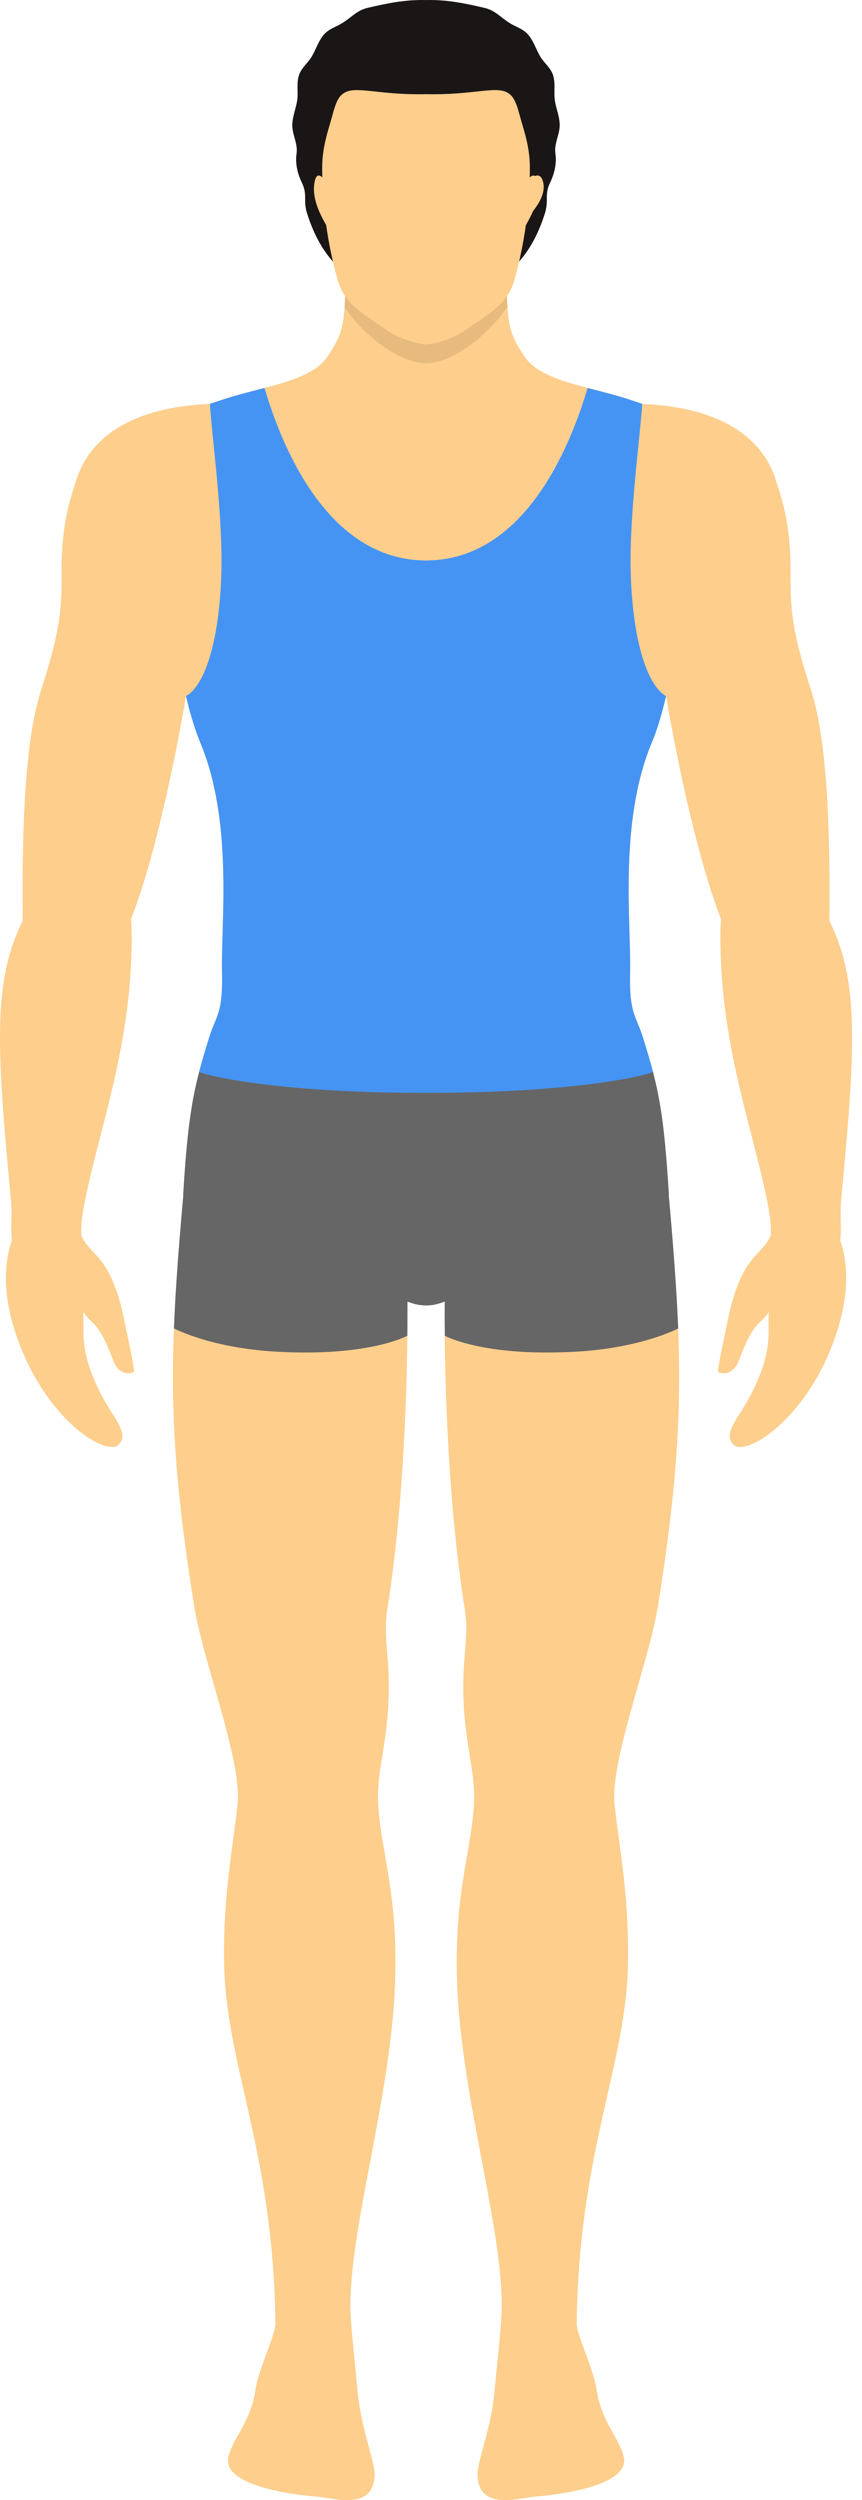
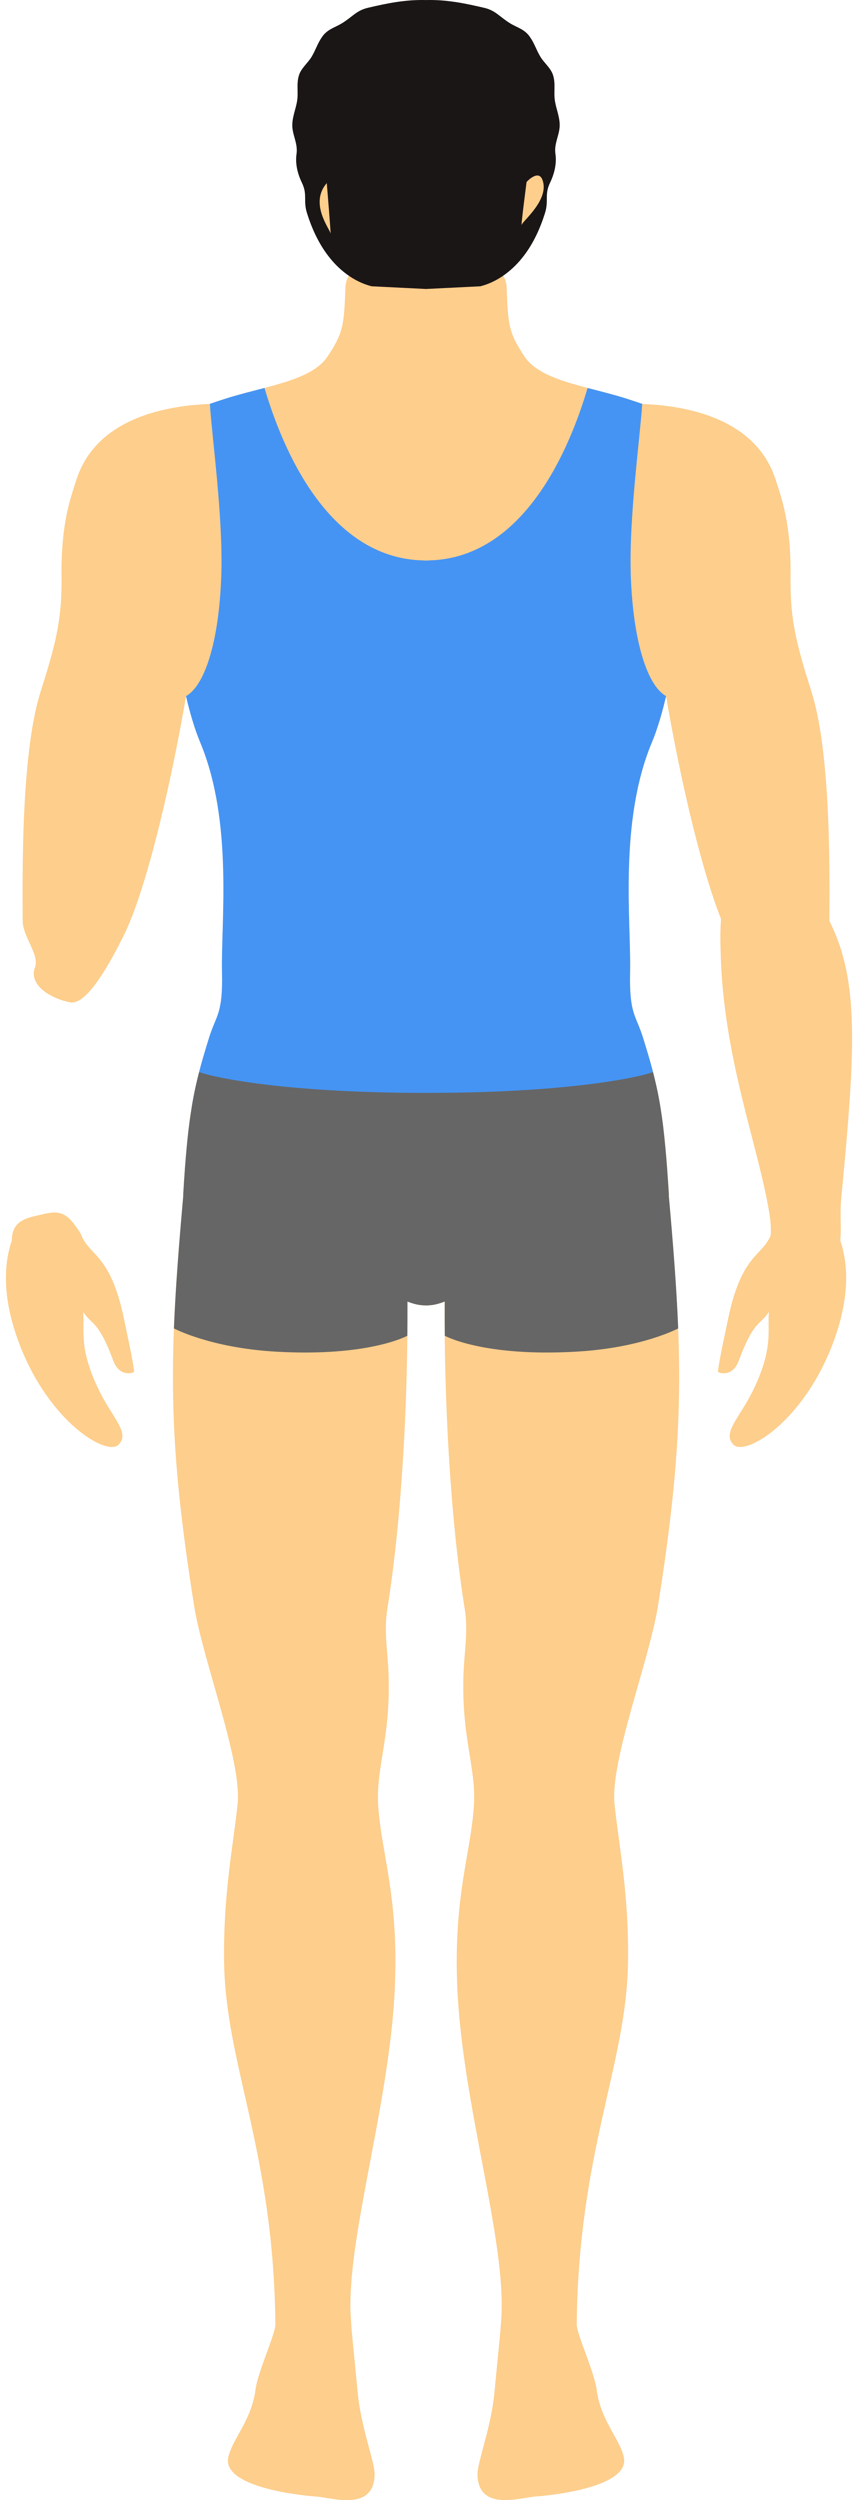
<svg xmlns="http://www.w3.org/2000/svg" width="69" height="200" viewBox="0 0 69 200" fill="none">
  <path d="M13.842 50.568C8.803 39.705 11.04 34.321 11.04 34.321C12.514 34.027 13.947 33.219 18.008 31.905C21.136 30.895 24.88 30.5 26.207 28.538C27.544 26.558 27.53 25.874 27.654 22.962C27.755 20.509 32.247 19.884 33.662 19.746V19.714H34.085H34.103H34.121H34.544V19.746C35.959 19.884 40.451 20.509 40.552 22.962C40.672 25.874 40.663 26.558 41.999 28.538C43.322 30.5 47.07 30.895 50.199 31.905C54.259 33.219 55.692 34.027 57.167 34.321C57.167 34.321 59.404 39.705 54.365 50.568C54.08 51.184 53.561 56.09 52.183 59.388C49.514 65.763 50.529 73.834 50.437 77.761C50.359 81.147 50.906 81.192 51.48 83.039C52.67 86.865 53.148 88.946 53.542 95.506C53.625 96.879 48.977 93.112 44.64 94.95C41.544 96.259 38.715 103.893 34.549 104.403C34.544 104.403 34.539 104.403 34.535 104.403C34.392 104.421 34.25 104.431 34.108 104.431C33.961 104.431 33.818 104.421 33.681 104.403C33.676 104.403 33.671 104.403 33.667 104.403C29.5 103.893 26.671 96.264 23.575 94.95C19.239 93.112 14.59 96.879 14.673 95.506C15.068 88.942 15.546 86.865 16.735 83.039C17.31 81.188 17.861 81.147 17.778 77.761C17.686 73.834 18.697 65.763 16.033 59.388C14.645 56.09 14.126 51.184 13.842 50.568Z" fill="#FDCE8C" />
-   <path opacity="0.1" d="M34.112 29.057C31.861 29.057 28.949 26.627 27.58 24.592C27.603 24.188 27.622 23.733 27.64 23.205C27.677 22.365 28.224 21.74 28.991 21.276C29.491 21.598 30.079 21.97 30.768 22.447C31.6 23.026 33.244 23.55 33.965 23.6V23.587C34.007 23.596 34.039 23.6 34.075 23.605C34.112 23.6 34.144 23.596 34.186 23.587V23.6C34.907 23.55 36.551 23.021 37.383 22.447C38.081 21.965 38.669 21.588 39.174 21.267C39.946 21.731 40.502 22.36 40.538 23.205C40.562 23.72 40.575 24.161 40.598 24.556C39.239 26.591 36.345 29.057 34.112 29.057Z" fill="#231300" />
  <path d="M37.112 133.695C37.176 132.124 37.479 130.443 37.208 128.757C35.982 121.146 35.55 111.445 35.591 104.123C35.614 100.136 35.78 96.852 36.032 95C36.547 91.261 35.302 88.583 44.571 86.796C49.684 85.814 51.512 85.019 52.261 85.749C52.532 86.792 52.748 87.821 52.931 89.024C53.152 91.418 53.354 93.604 53.533 95.621C54.663 108.335 54.874 114.628 52.67 128.463C51.962 132.891 48.82 140.875 49.192 144.338C49.56 147.802 50.35 151.536 50.272 156.975C50.152 165.192 46.303 172.115 46.165 185.936C46.156 186.703 47.571 189.726 47.755 191.136C48.085 193.676 49.643 195.114 49.941 196.602C50.396 198.885 44.516 199.593 42.922 199.707C41.613 199.799 38.301 200.929 38.223 197.976C38.196 196.947 39.317 194.227 39.583 191.343C39.859 188.375 40.051 186.8 40.134 185.335C40.497 179.069 36.992 168.288 36.602 158.936C36.299 151.669 37.681 148.298 37.934 144.462C38.136 141.311 36.891 139.056 37.112 133.695Z" fill="#FDCE8C" />
  <path d="M14.673 95.62C14.668 95.588 14.664 95.552 14.668 95.51C14.838 92.681 15.022 90.687 15.275 89.024C15.458 87.821 15.674 86.792 15.945 85.749C16.694 85.014 18.522 85.809 23.635 86.796C32.904 88.579 31.659 91.261 32.174 95C32.426 96.851 32.592 100.131 32.615 104.123C32.656 111.445 32.224 121.146 30.998 128.757C30.727 130.443 31.03 132.124 31.094 133.695C31.315 139.056 30.07 141.311 30.277 144.467C30.529 148.302 31.917 151.674 31.609 158.941C31.218 168.293 27.714 179.074 28.076 185.339C28.159 186.804 28.352 188.38 28.628 191.347C28.894 194.227 30.015 196.951 29.987 197.98C29.909 200.934 26.597 199.804 25.288 199.712C23.699 199.602 17.815 198.89 18.27 196.607C18.568 195.114 20.125 193.676 20.456 191.141C20.64 189.73 22.05 186.708 22.045 185.941C21.907 172.115 18.058 165.192 17.939 156.979C17.861 151.541 18.646 147.802 19.018 144.343C19.39 140.879 16.248 132.896 15.541 128.468C13.332 114.623 13.543 108.335 14.673 95.62Z" fill="#FDCE8C" />
  <path d="M2.799 77.385C2.28 78.776 3.984 79.86 5.606 80.182C6.345 80.329 7.617 79.461 9.919 74.808C12.367 69.856 15.164 55.965 15.922 48.336C16.152 46.016 18.531 42.906 18.674 42.153C19.666 36.972 16.859 33.389 16.777 32.314C13.594 32.443 7.728 33.301 6.106 38.409C5.67 39.788 4.884 41.804 4.926 46.011C4.958 49.218 4.641 50.986 3.272 55.258C1.779 59.902 1.779 68.639 1.816 73.673C1.825 74.955 3.18 76.365 2.799 77.385Z" fill="#FDCE8C" />
  <path d="M0.948 99.226C0.934 97.499 2.408 97.389 3.424 97.136C4.921 96.76 5.454 97.1 6.464 98.694C7.126 100.522 8.839 100.196 9.942 105.584C10.236 107.031 10.566 108.432 10.741 109.709C10.759 109.833 9.579 110.228 9.074 108.863C7.847 105.574 7.397 106.075 6.657 104.945C6.791 106.42 6.267 107.853 7.957 111.284C9.023 113.452 10.433 114.637 9.487 115.574C8.541 116.511 3.975 113.778 1.591 107.614C0.603 105.06 0.002 102.005 0.948 99.226Z" fill="#FDCE8C" />
-   <path d="M6.529 99.056C6.529 99.056 6.529 99.052 6.529 99.056C6.152 101.091 5.059 101.119 4.163 101.146C3.267 101.169 1.127 100.765 0.948 99.226C0.838 98.266 0.989 97.132 0.874 95.947C-0.435 82.166 -0.729 76.824 3.267 71.308C4.136 70.104 6.171 68.074 8.054 68.786C10.824 69.838 10.557 74.72 10.521 76.232C10.305 84.693 7.507 91.601 6.621 97.072C6.474 97.949 6.487 98.569 6.529 99.056Z" fill="#FDCE8C" />
  <path d="M65.407 77.385C65.926 78.776 64.222 79.86 62.601 80.182C61.861 80.329 60.589 79.461 58.287 74.808C55.839 69.856 53.042 55.965 52.284 48.336C52.054 46.016 49.675 42.906 49.532 42.153C48.54 36.972 51.347 33.389 51.429 32.314C54.613 32.443 60.478 33.301 62.1 38.409C62.536 39.788 63.322 41.804 63.281 46.011C63.248 49.218 63.565 50.986 64.934 55.258C66.427 59.902 66.427 68.639 66.39 73.673C66.381 74.955 65.026 76.365 65.407 77.385Z" fill="#FDCE8C" />
  <path d="M67.258 99.226C67.272 97.499 65.798 97.389 64.782 97.136C63.285 96.76 62.752 97.1 61.742 98.694C61.08 100.522 59.367 100.196 58.264 105.584C57.966 107.031 57.64 108.432 57.465 109.709C57.447 109.833 58.627 110.228 59.133 108.863C60.359 105.574 60.809 106.075 61.549 104.945C61.416 106.42 61.939 107.853 60.249 111.284C59.183 113.452 57.773 114.637 58.719 115.574C59.665 116.511 64.231 113.778 66.615 107.614C67.598 105.06 68.205 102.005 67.258 99.226Z" fill="#FDCE8C" />
  <path d="M61.677 99.056C61.677 99.056 61.677 99.052 61.677 99.056C62.054 101.091 63.147 101.119 64.043 101.146C64.939 101.169 67.079 100.765 67.258 99.226C67.369 98.266 67.217 97.132 67.332 95.947C68.641 82.166 68.935 76.824 64.939 71.308C64.071 70.104 62.036 68.074 60.152 68.786C57.383 69.838 57.649 74.72 57.686 76.232C57.902 84.693 60.699 91.601 61.586 97.072C61.733 97.949 61.719 98.569 61.677 99.056Z" fill="#FDCE8C" />
  <path d="M23.777 8.107C23.901 7.367 23.704 6.715 23.938 5.994C24.117 5.452 24.654 5.02 24.935 4.556C25.284 3.973 25.399 3.499 25.789 2.939C26.225 2.324 26.786 2.218 27.374 1.86C28.196 1.359 28.531 0.84 29.445 0.624C31.012 0.257 32.445 -0.037 34.099 0.004C35.748 -0.037 37.181 0.257 38.752 0.624C39.666 0.835 40.006 1.354 40.823 1.86C41.411 2.218 41.976 2.324 42.408 2.939C42.803 3.499 42.913 3.973 43.267 4.556C43.547 5.02 44.089 5.447 44.264 5.994C44.498 6.71 44.3 7.367 44.425 8.107C44.544 8.8 44.861 9.489 44.792 10.21C44.728 10.922 44.346 11.533 44.461 12.31C44.572 13.077 44.383 13.885 44.034 14.611C43.561 15.585 43.947 16.03 43.621 17.059C43.239 18.267 42.707 19.448 41.93 20.463C41.062 21.602 39.868 22.539 38.453 22.902L34.099 23.118L29.744 22.902C28.329 22.539 27.135 21.602 26.267 20.463C25.49 19.448 24.958 18.267 24.576 17.059C24.25 16.03 24.636 15.589 24.163 14.611C23.809 13.885 23.625 13.077 23.736 12.31C23.846 11.533 23.469 10.922 23.405 10.21C23.341 9.489 23.658 8.8 23.777 8.107Z" fill="#1B1616" />
-   <path d="M26.157 14.648C26.157 14.648 25.458 13.44 25.21 14.432C24.751 16.265 26.382 18.295 26.455 18.658C26.52 19.025 26.157 14.648 26.157 14.648Z" fill="#FDCE8C" />
-   <path d="M42.05 14.648C42.05 14.648 42.748 13.44 42.996 14.432C43.455 16.265 41.825 18.295 41.751 18.658C41.682 19.025 42.05 14.648 42.05 14.648Z" fill="#FDCE8C" />
-   <path d="M26.598 9.26C26.901 8.116 27.121 7.657 27.626 7.39C28.596 6.876 30.433 7.62 34.103 7.533C37.773 7.62 39.611 6.876 40.58 7.39C41.085 7.657 41.306 8.121 41.609 9.26C41.903 10.358 42.413 11.681 42.413 13.403C42.413 16.563 41.962 19.508 41.232 22.209C40.69 24.207 39.684 24.744 37.093 26.522C36.322 27.05 34.774 27.528 34.154 27.555C34.135 27.555 34.117 27.56 34.103 27.56C34.089 27.56 34.071 27.56 34.053 27.555C33.432 27.532 31.884 27.055 31.113 26.522C28.522 24.744 27.521 24.207 26.974 22.209C26.239 19.508 25.789 16.568 25.789 13.403C25.794 11.681 26.303 10.362 26.598 9.26Z" fill="#FDCE8C" />
+   <path d="M26.157 14.648C24.751 16.265 26.382 18.295 26.455 18.658C26.52 19.025 26.157 14.648 26.157 14.648Z" fill="#FDCE8C" />
  <path d="M42.151 14.556C42.151 14.556 43.083 13.527 43.414 14.372C44.025 15.934 41.852 17.666 41.761 17.978C41.664 18.291 42.151 14.556 42.151 14.556Z" fill="#FDCE8C" />
  <path d="M17.714 46.011C17.87 41.372 16.965 34.983 16.8 32.305C16.809 32.3 16.818 32.3 16.827 32.296C17.002 32.236 17.181 32.176 17.365 32.116C17.571 32.047 17.783 31.979 18.008 31.905C18.504 31.744 19.014 31.602 19.528 31.464C19.593 31.446 19.652 31.432 19.716 31.414C20.052 31.326 20.383 31.239 20.718 31.152C20.869 31.115 21.016 31.074 21.168 31.037H21.173C22.578 35.809 26.212 44.647 33.864 44.831C33.896 44.831 33.924 44.836 33.956 44.836C33.979 44.836 33.997 44.836 34.02 44.84C34.048 44.84 34.075 44.845 34.103 44.845C34.131 44.845 34.158 44.84 34.186 44.84C34.209 44.84 34.227 44.84 34.25 44.836C34.282 44.836 34.31 44.831 34.342 44.831C41.995 44.643 45.628 35.809 47.033 31.037H47.038C47.185 31.074 47.337 31.115 47.488 31.152C47.819 31.239 48.154 31.326 48.49 31.414C48.554 31.432 48.614 31.446 48.678 31.464C49.192 31.602 49.702 31.744 50.198 31.905C50.423 31.979 50.635 32.047 50.842 32.116C51.025 32.176 51.204 32.24 51.379 32.296C51.388 32.3 51.397 32.3 51.407 32.305C51.241 34.983 50.336 41.372 50.492 46.011C50.681 51.519 51.889 54.904 53.317 55.685C53.244 55.993 53.17 56.305 53.088 56.613C53.083 56.622 53.083 56.636 53.078 56.645C53 56.949 52.913 57.252 52.826 57.55C52.821 57.569 52.812 57.592 52.807 57.61C52.716 57.908 52.624 58.198 52.523 58.487C52.518 58.501 52.514 58.515 52.509 58.533C52.408 58.827 52.298 59.112 52.183 59.383C49.514 65.759 50.529 73.829 50.437 77.757C50.359 81.142 50.906 81.188 51.48 83.034C51.558 83.287 51.632 83.531 51.705 83.769V83.774C51.774 84.008 51.843 84.238 51.912 84.463C51.916 84.472 51.916 84.481 51.921 84.491C51.985 84.711 52.045 84.922 52.105 85.134C52.109 85.147 52.109 85.157 52.114 85.17C52.174 85.382 52.229 85.588 52.279 85.795L52.288 85.837C52.339 86.043 52.389 86.25 52.44 86.452C52.445 86.466 52.449 86.484 52.449 86.498C52.495 86.705 52.546 86.911 52.587 87.118C52.592 87.132 52.592 87.15 52.596 87.164C52.642 87.375 52.683 87.591 52.725 87.807C52.725 87.821 52.729 87.835 52.734 87.844C52.775 88.064 52.817 88.289 52.853 88.524C52.853 88.533 52.858 88.542 52.858 88.547H34.25H33.956H15.348C15.348 88.537 15.353 88.528 15.353 88.524C15.389 88.294 15.431 88.064 15.472 87.844C15.477 87.83 15.477 87.816 15.481 87.807C15.523 87.587 15.564 87.375 15.61 87.164C15.615 87.15 15.619 87.132 15.619 87.118C15.665 86.907 15.711 86.7 15.757 86.498C15.762 86.484 15.766 86.466 15.766 86.452C15.817 86.245 15.867 86.039 15.918 85.837L15.927 85.795C15.982 85.588 16.037 85.382 16.092 85.17C16.097 85.157 16.102 85.147 16.102 85.134C16.161 84.922 16.221 84.707 16.285 84.491C16.29 84.481 16.29 84.472 16.294 84.463C16.359 84.238 16.428 84.008 16.501 83.774V83.769C16.575 83.531 16.648 83.287 16.726 83.034C17.3 81.183 17.852 81.142 17.769 77.757C17.677 73.829 18.688 65.759 16.023 59.383C15.909 59.107 15.803 58.823 15.697 58.533C15.693 58.519 15.688 58.506 15.684 58.487C15.582 58.203 15.491 57.908 15.399 57.61C15.394 57.592 15.385 57.569 15.38 57.55C15.293 57.252 15.206 56.949 15.128 56.645C15.123 56.636 15.123 56.622 15.118 56.613C15.036 56.301 14.962 55.993 14.889 55.685C16.322 54.904 17.53 51.524 17.714 46.011Z" fill="#4594F3" />
  <path d="M32.606 106.828C32.606 106.838 32.606 106.847 32.606 106.856C32.606 106.856 29.528 108.565 22.036 108.124C16.809 107.816 13.924 106.268 13.924 106.268C13.929 106.185 13.929 106.107 13.933 106.025C14.062 102.896 14.324 99.571 14.673 95.621C14.668 95.588 14.664 95.552 14.668 95.51C14.687 95.18 14.71 94.867 14.728 94.559C14.728 94.532 14.733 94.5 14.733 94.472C14.756 94.155 14.774 93.847 14.797 93.553C14.797 93.544 14.797 93.535 14.797 93.526C14.82 93.227 14.843 92.933 14.866 92.653C14.88 92.492 14.893 92.345 14.907 92.189C14.916 92.07 14.926 91.946 14.939 91.831C14.962 91.569 14.99 91.317 15.013 91.073V91.068C15.04 90.816 15.068 90.572 15.095 90.338C15.1 90.315 15.1 90.292 15.105 90.269C15.128 90.081 15.151 89.897 15.174 89.718C15.183 89.64 15.197 89.562 15.206 89.484C15.224 89.36 15.242 89.236 15.261 89.112C15.311 88.781 15.362 88.464 15.417 88.156C15.417 88.152 15.417 88.152 15.417 88.152C15.468 87.871 15.518 87.6 15.573 87.329C15.628 87.063 15.688 86.801 15.748 86.539C15.748 86.535 15.748 86.53 15.752 86.53C15.812 86.273 15.876 86.016 15.945 85.758C15.945 85.758 15.945 85.758 15.945 85.754C16.455 86.002 21.898 87.421 33.997 87.426C34.034 87.426 34.071 87.426 34.108 87.426C34.144 87.426 34.181 87.426 34.218 87.426C46.317 87.421 51.756 86.002 52.27 85.754V85.758C52.339 86.016 52.399 86.273 52.458 86.53C52.458 86.535 52.458 86.539 52.463 86.539C52.523 86.801 52.582 87.063 52.638 87.329C52.693 87.596 52.743 87.871 52.794 88.152V88.156C52.849 88.455 52.899 88.767 52.945 89.084C52.973 89.268 53 89.451 53.023 89.644C53.028 89.667 53.028 89.686 53.033 89.709C53.06 89.902 53.083 90.099 53.106 90.301C53.106 90.32 53.111 90.338 53.111 90.356C53.134 90.568 53.161 90.784 53.184 91.009C53.189 91.041 53.193 91.078 53.193 91.11C53.216 91.335 53.239 91.569 53.262 91.808C53.262 91.831 53.267 91.849 53.267 91.872C53.29 92.125 53.313 92.382 53.336 92.649V92.653C53.359 92.915 53.377 93.191 53.4 93.471C53.405 93.512 53.405 93.549 53.409 93.59C53.428 93.866 53.451 94.151 53.469 94.445C53.474 94.486 53.474 94.523 53.478 94.564C53.496 94.872 53.52 95.184 53.538 95.51C53.542 95.552 53.538 95.588 53.533 95.621C53.887 99.571 54.144 102.901 54.277 106.029C54.282 106.107 54.282 106.185 54.287 106.268C54.287 106.268 51.402 107.821 46.175 108.124C38.678 108.565 35.605 106.856 35.605 106.856C35.596 105.914 35.596 104.996 35.6 104.118C35.463 104.173 35.325 104.219 35.187 104.261C34.976 104.325 34.769 104.376 34.549 104.403C34.544 104.403 34.539 104.403 34.535 104.403C34.392 104.422 34.25 104.431 34.108 104.431C33.961 104.431 33.818 104.422 33.681 104.403C33.676 104.403 33.671 104.403 33.667 104.403C33.308 104.357 32.959 104.261 32.615 104.118C32.615 104.986 32.615 105.896 32.606 106.828Z" fill="#666666" />
</svg>